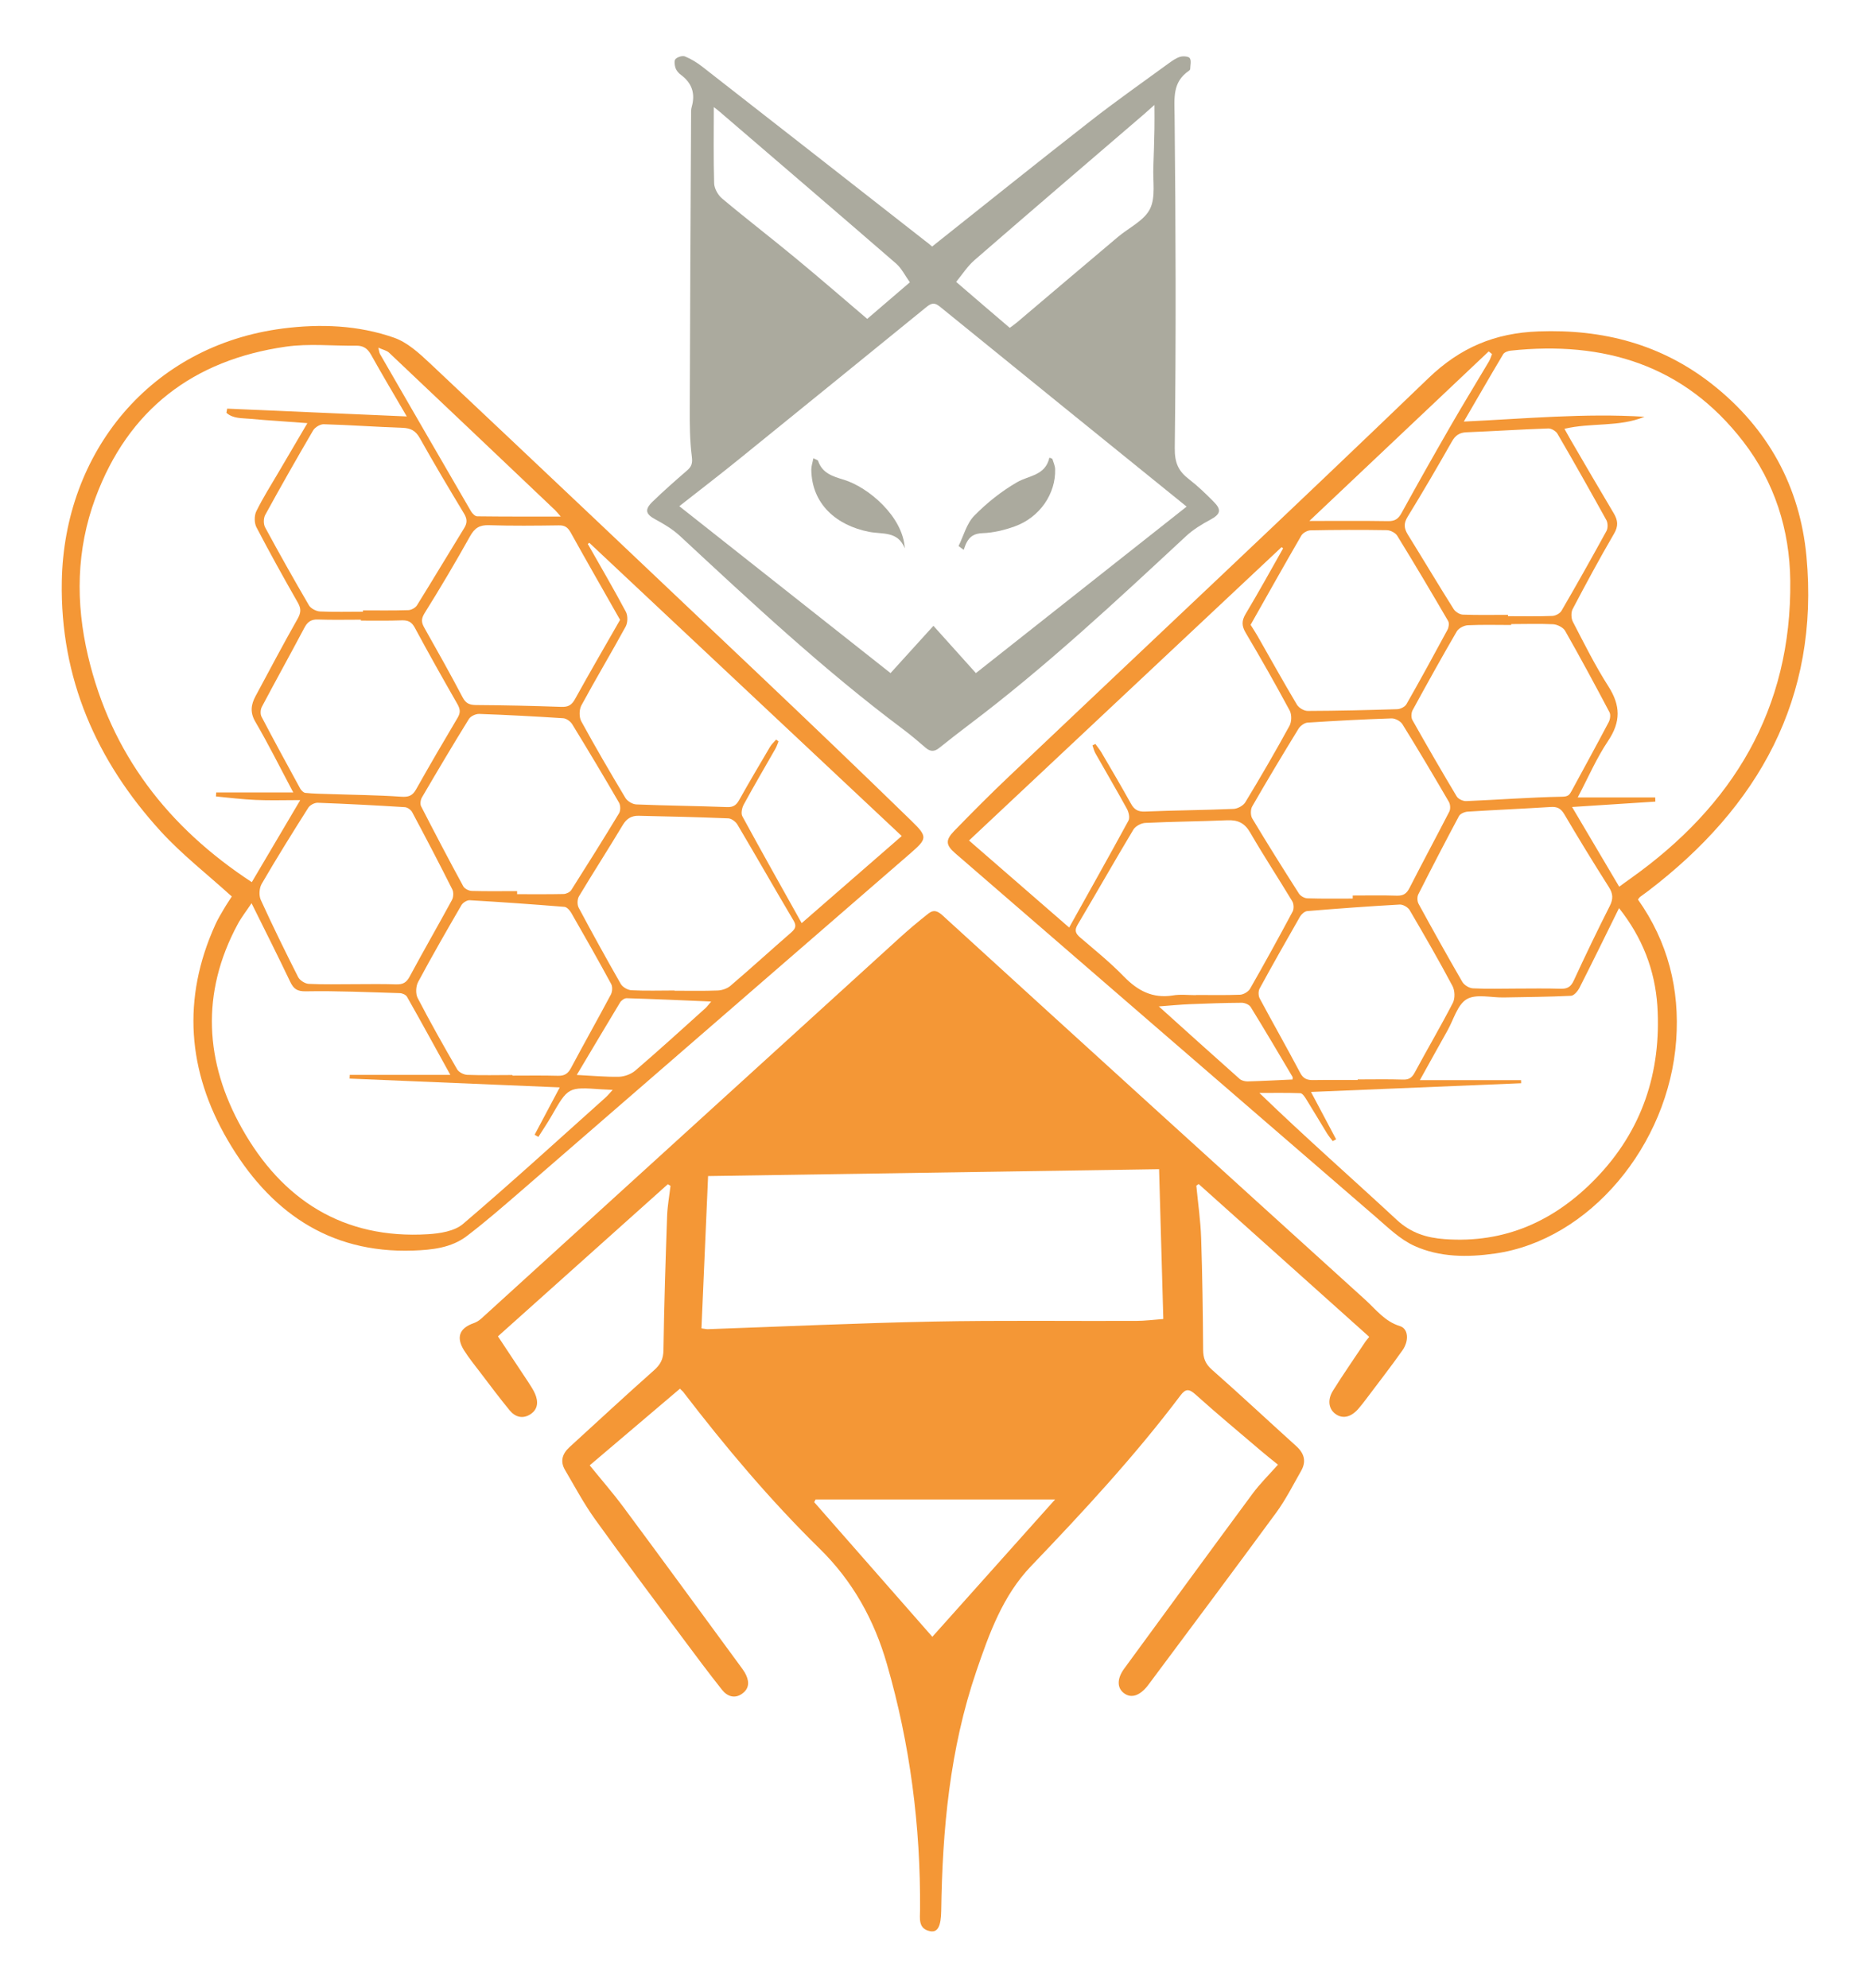
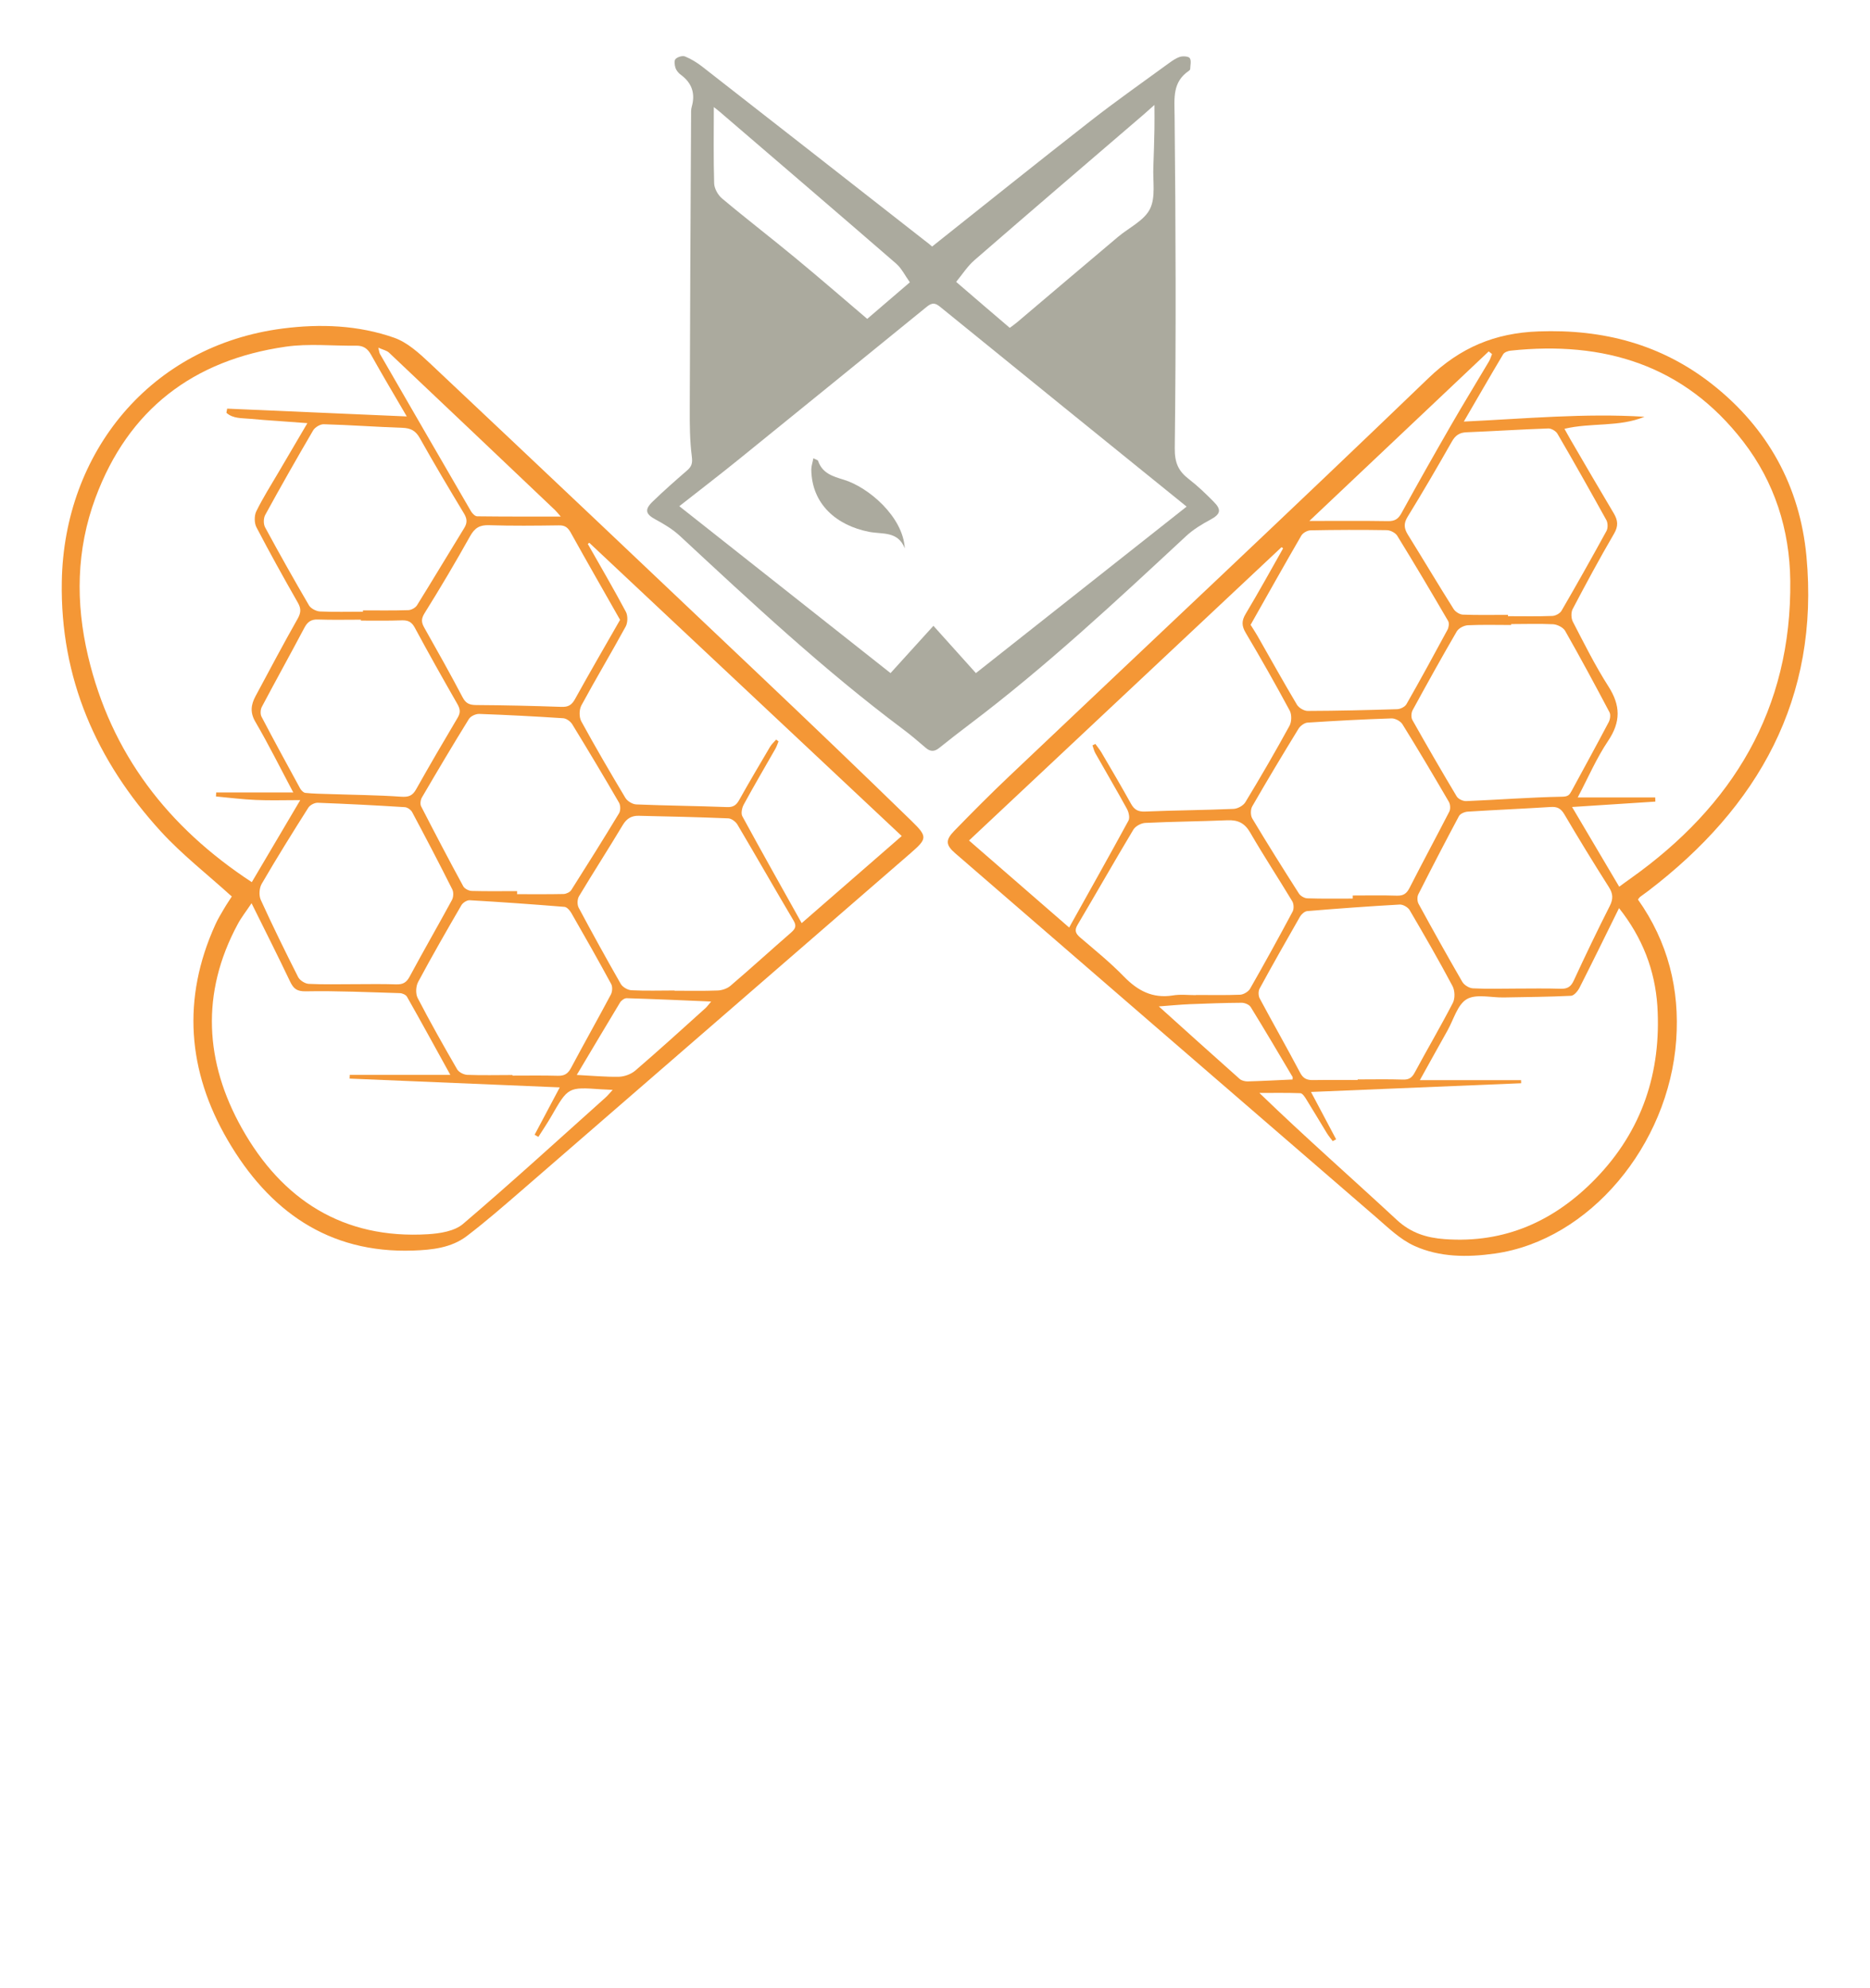
<svg xmlns="http://www.w3.org/2000/svg" version="1.1" id="Layer_1" x="0px" y="0px" viewBox="0 0 225.4 239.64" style="enable-background:new 0 0 225.4 239.64;" xml:space="preserve">
  <style type="text/css"> .st0{fill:#F49736;} .st1{fill:#ABAA9E;} </style>
-   <path class="st0" d="M81.96,167.4c-3.67,3.11-7.25,6.16-10.88,9.24c1.37,1.69,2.8,3.33,4.09,5.07c4.72,6.36,9.39,12.76,14.08,19.15 c0.18,0.25,0.37,0.5,0.53,0.77c0.51,0.9,0.63,1.83-0.29,2.51c-0.91,0.68-1.82,0.37-2.47-0.45c-1.57-1.99-3.1-4.02-4.61-6.06 c-3.58-4.82-7.2-9.63-10.7-14.51c-1.34-1.87-2.43-3.92-3.6-5.91c-0.61-1.03-0.35-1.95,0.52-2.75c3.39-3.09,6.74-6.21,10.17-9.25 c0.81-0.71,1.16-1.38,1.17-2.47c0.08-5.38,0.25-10.77,0.44-16.15c0.04-1.22,0.27-2.43,0.41-3.64c-0.11-0.07-0.21-0.13-0.32-0.2 c-6.84,6.13-13.69,12.26-20.48,18.34c1.27,1.91,2.47,3.72,3.67,5.54c0.29,0.45,0.59,0.9,0.8,1.38c0.41,0.95,0.37,1.88-0.57,2.48 c-0.93,0.6-1.84,0.32-2.5-0.49c-1.21-1.48-2.36-3.01-3.52-4.54c-0.67-0.88-1.38-1.75-1.97-2.69c-0.98-1.57-0.55-2.67,1.17-3.27 c0.32-0.11,0.64-0.31,0.89-0.53c16.79-15.28,33.58-30.57,50.37-45.85c1.14-1.04,2.33-2.04,3.55-3c0.55-0.43,1.01-0.4,1.68,0.21 c16.96,15.49,33.95,30.93,50.97,46.35c1.29,1.17,2.35,2.62,4.19,3.18c0.99,0.3,1.12,1.74,0.3,2.91c-1.41,2-2.92,3.93-4.39,5.89 c-0.27,0.36-0.54,0.71-0.83,1.05c-0.9,1.09-1.9,1.37-2.78,0.79c-0.88-0.57-1.1-1.71-0.38-2.86c1.22-1.96,2.55-3.86,3.83-5.79 c0.14-0.22,0.32-0.41,0.54-0.7c-6.87-6.16-13.72-12.29-20.56-18.42c-0.09,0.07-0.19,0.13-0.28,0.2c0.2,2.1,0.51,4.2,0.58,6.31 c0.15,4.49,0.21,8.99,0.24,13.48c0.01,1.01,0.27,1.69,1.06,2.39c3.44,3.03,6.78,6.16,10.18,9.23c0.97,0.88,1.21,1.85,0.57,2.97 c-0.97,1.7-1.85,3.46-3,5.03c-5.08,6.93-10.23,13.8-15.36,20.69c-0.05,0.07-0.1,0.14-0.16,0.21c-0.96,1.2-1.98,1.51-2.83,0.87 c-0.84-0.63-0.87-1.74,0.03-2.97c5.15-7.04,10.3-14.09,15.48-21.1c0.89-1.2,1.97-2.26,3.05-3.48c-0.77-0.62-1.43-1.14-2.06-1.68 c-2.64-2.25-5.31-4.47-7.89-6.79c-0.76-0.68-1.18-0.7-1.79,0.11c-5.5,7.3-11.7,13.99-18.02,20.59c-3.41,3.56-5.04,8.11-6.6,12.68 c-3.2,9.37-4.09,19.08-4.23,28.89c-0.03,1.8-0.4,2.62-1.33,2.44c-1.48-0.29-1.23-1.56-1.22-2.58c0.07-10.07-1.2-19.96-4-29.64 c-1.53-5.32-4.12-9.99-8.11-13.9c-5.98-5.87-11.37-12.28-16.47-18.93C82.21,167.65,82.08,167.53,81.96,167.4z M84.55,160.13 c0.47,0.06,0.59,0.1,0.72,0.1c9.07-0.32,18.14-0.74,27.22-0.92c8.14-0.16,16.29-0.05,24.43-0.08c1.09,0,2.18-0.15,3.3-0.23 c-0.17-6.07-0.34-11.97-0.51-18.06c-18.09,0.27-36.14,0.55-54.36,0.83C85.08,147.85,84.81,154,84.55,160.13z M127.18,180.75 c-9.93,0-19.4,0-28.87,0c-0.06,0.11-0.11,0.22-0.17,0.33c4.67,5.32,9.34,10.65,14.24,16.23 C117.42,191.67,122.19,186.34,127.18,180.75z" />
  <path class="st1" d="M112.35,29.72c6.43-5.11,12.71-10.15,19.06-15.11c3.08-2.41,6.29-4.66,9.45-6.97c0.43-0.31,0.89-0.64,1.38-0.79 c0.36-0.11,1.03-0.06,1.17,0.16c0.21,0.32,0.06,0.86,0.05,1.31c0,0.07-0.08,0.17-0.15,0.21c-2.01,1.36-1.75,3.29-1.73,5.41 c0.14,13.35,0.18,26.71,0.02,40.06c-0.02,1.82,0.45,2.8,1.73,3.78c1.05,0.81,2.02,1.75,2.96,2.7c0.99,0.99,0.81,1.51-0.39,2.16 c-1.04,0.56-2.08,1.19-2.94,1.99c-8.45,7.85-16.87,15.72-26.09,22.68c-1.23,0.93-2.45,1.88-3.66,2.85 c-0.58,0.47-1.08,0.47-1.65-0.03c-0.9-0.78-1.81-1.55-2.76-2.26c-9.5-7.11-18.15-15.19-26.83-23.25c-0.86-0.8-1.9-1.43-2.94-1.99 c-1.2-0.64-1.38-1.18-0.37-2.16c1.34-1.3,2.75-2.54,4.16-3.76c0.55-0.48,0.67-0.87,0.57-1.67c-0.25-1.93-0.26-3.91-0.25-5.86 c0.03-11.75,0.1-23.5,0.16-35.25c0-0.36-0.02-0.73,0.08-1.06c0.45-1.59,0.03-2.86-1.31-3.85c-0.28-0.2-0.54-0.51-0.65-0.83 c-0.11-0.34-0.18-0.89,0.01-1.08c0.25-0.25,0.84-0.43,1.15-0.3c0.73,0.3,1.43,0.73,2.06,1.22c8.95,6.98,17.88,13.97,26.81,20.96 C111.79,29.23,112.09,29.49,112.35,29.72z M143.03,61.07c-9.87-7.99-19.83-16.04-29.77-24.13c-0.73-0.59-1.14-0.3-1.7,0.16 c-7.46,6.07-14.92,12.13-22.39,18.18c-2.44,1.98-4.94,3.89-7.29,5.74c8.52,6.73,16.98,13.42,25.46,20.12 c1.66-1.83,3.37-3.72,5.17-5.7c1.85,2.06,3.53,3.94,5.12,5.7C126.14,74.41,134.58,67.74,143.03,61.07z M121.71,39.52 c0.35-0.26,0.64-0.46,0.91-0.69c4.04-3.42,8.07-6.85,12.12-10.26c1.32-1.12,3.16-1.96,3.87-3.38c0.71-1.41,0.33-3.38,0.41-5.11 c0.06-1.51,0.1-3.02,0.13-4.54c0.02-0.9,0-1.8,0-2.89c-0.53,0.47-0.89,0.79-1.25,1.11c-6.82,5.86-13.65,11.7-20.43,17.59 c-0.85,0.73-1.47,1.72-2.22,2.63C117.57,35.98,119.62,37.74,121.71,39.52z M109.67,34.03c-0.58-0.81-0.99-1.67-1.65-2.25 c-7.06-6.12-14.16-12.2-21.25-18.29c-0.28-0.24-0.58-0.46-0.73-0.58c0,3.07-0.05,6.13,0.04,9.2c0.02,0.63,0.47,1.42,0.97,1.83 c2.93,2.46,5.97,4.79,8.91,7.23c2.87,2.37,5.69,4.82,8.57,7.27C106.23,36.99,107.84,35.6,109.67,34.03z" />
  <path class="st0" d="M27.94,108.07c-2.95-2.68-5.99-5.04-8.56-7.85c-7.76-8.5-12.14-18.47-11.93-30.13 C7.72,54.55,18.12,41.65,34.09,39.6c4.53-0.58,9.1-0.41,13.44,1.12c1.6,0.57,3.01,1.87,4.29,3.07 C65.04,56.24,78.23,68.73,91.4,81.23c6.2,5.88,12.37,11.79,18.49,17.75c1.95,1.9,1.86,2.13-0.15,3.88 c-15.6,13.53-31.2,27.07-46.8,40.59c-2.19,1.89-4.37,3.8-6.67,5.55c-1.87,1.43-4.2,1.67-6.45,1.75 c-10.29,0.36-17.44-4.84-22.38-13.32c-4.84-8.31-5.53-17.05-1.49-25.96c0.29-0.65,0.66-1.26,1.02-1.87 C27.3,109.03,27.67,108.49,27.94,108.07z M49.03,50.2c-1.52-2.61-2.95-5-4.3-7.43c-0.42-0.75-0.93-1.11-1.78-1.1 c-2.84,0.04-5.72-0.28-8.5,0.12c-11.14,1.6-18.99,7.56-22.95,18.24c-2.31,6.23-2.4,12.64-0.89,19.05 c2.78,11.81,9.68,20.67,19.74,27.26c1.89-3.2,3.75-6.35,5.84-9.89c-2.02,0-3.71,0.06-5.39-0.02c-1.59-0.07-3.18-0.27-4.77-0.42 c0.01-0.16,0.02-0.32,0.03-0.48c3.05,0,6.09,0,9.29,0c-1.55-2.92-2.97-5.78-4.57-8.52c-0.67-1.14-0.52-2.08,0.02-3.09 c1.68-3.13,3.34-6.27,5.09-9.36c0.4-0.72,0.41-1.21,0.01-1.91c-1.71-3-3.39-6.02-4.99-9.09c-0.27-0.52-0.27-1.4-0.02-1.92 c0.8-1.63,1.78-3.17,2.7-4.74c1.11-1.9,2.23-3.8,3.46-5.89c-1.33-0.1-2.43-0.17-3.53-0.26c-1.11-0.08-2.22-0.15-3.32-0.26 c-1.01-0.1-2.11,0-2.91-0.73c0.03-0.17,0.06-0.34,0.09-0.5C34.51,49.57,41.65,49.88,49.03,50.2z M30.32,108.88 c-0.62,0.94-1.23,1.7-1.68,2.55c-4.46,8.29-3.95,16.63,0.52,24.59c4.83,8.61,12.21,13.38,22.42,12.76c1.45-0.09,3.2-0.36,4.23-1.24 c5.82-4.96,11.47-10.13,17.17-15.23c0.27-0.24,0.5-0.53,0.87-0.93c-0.61-0.03-1-0.05-1.4-0.07c-3.98-0.28-3.97-0.27-6,3.26 c-0.49,0.85-1.04,1.66-1.56,2.48c-0.15-0.09-0.3-0.17-0.45-0.26c0.97-1.83,1.94-3.65,3.03-5.71c-8.58-0.36-16.96-0.71-25.33-1.06 c0.01-0.15,0.01-0.3,0.02-0.45c3.98,0,7.96,0,12.12,0c-1.79-3.24-3.48-6.34-5.22-9.41c-0.13-0.24-0.56-0.43-0.85-0.44 c-3.78-0.11-7.56-0.29-11.34-0.22c-1.08,0.02-1.48-0.31-1.89-1.15C33.5,115.25,31.95,112.16,30.32,108.88z M71.03,65.43 c-0.06,0.05-0.12,0.1-0.18,0.14c1.54,2.72,3.12,5.42,4.59,8.18c0.25,0.47,0.23,1.3-0.02,1.77c-1.74,3.19-3.61,6.31-5.34,9.51 c-0.28,0.51-0.29,1.43-0.01,1.93c1.7,3.11,3.49,6.18,5.31,9.22c0.24,0.4,0.86,0.77,1.31,0.79c3.65,0.15,7.29,0.18,10.94,0.32 c0.74,0.03,1.11-0.22,1.46-0.84c1.21-2.16,2.47-4.3,3.73-6.43c0.19-0.32,0.49-0.58,0.73-0.86c0.1,0.07,0.19,0.14,0.29,0.21 c-0.13,0.3-0.22,0.63-0.39,0.91c-1.27,2.23-2.57,4.44-3.8,6.7c-0.22,0.4-0.36,1.08-0.17,1.42c2.32,4.27,4.71,8.51,7.15,12.88 c4.09-3.56,8.09-7.04,12.06-10.5C96.05,88.92,83.54,77.17,71.03,65.43z M43.75,73.74c0-0.05,0-0.11,0-0.16 c1.82,0,3.65,0.03,5.47-0.03c0.36-0.01,0.85-0.28,1.04-0.58c1.92-3.09,3.78-6.21,5.69-9.31c0.4-0.64,0.36-1.14-0.04-1.79 c-1.81-3-3.6-6.01-5.31-9.06c-0.51-0.91-1.12-1.21-2.12-1.24c-3.16-0.11-6.31-0.34-9.46-0.43c-0.43-0.01-1.06,0.37-1.28,0.75 c-1.97,3.37-3.9,6.76-5.77,10.18c-0.22,0.4-0.23,1.11-0.01,1.51c1.71,3.16,3.47,6.29,5.28,9.39c0.22,0.38,0.86,0.71,1.31,0.74 C40.27,73.79,42.01,73.74,43.75,73.74z M81.31,119.4c0,0.01,0,0.02,0,0.03c1.74,0,3.47,0.04,5.2-0.03c0.52-0.02,1.14-0.23,1.53-0.56 c2.47-2.11,4.87-4.3,7.32-6.43c0.51-0.45,0.68-0.79,0.29-1.44c-2.28-3.85-4.49-7.73-6.77-11.58c-0.21-0.35-0.71-0.72-1.09-0.74 c-3.6-0.15-7.2-0.23-10.8-0.31c-0.84-0.02-1.44,0.31-1.91,1.09c-1.73,2.89-3.56,5.72-5.29,8.61c-0.21,0.35-0.23,1-0.05,1.36 c1.65,3.09,3.34,6.16,5.08,9.2c0.22,0.39,0.83,0.74,1.28,0.77C77.83,119.46,79.57,119.4,81.31,119.4z M62.33,107.42 c0,0.12,0,0.25,0,0.37c1.87,0,3.73,0.02,5.6-0.02c0.32-0.01,0.77-0.22,0.93-0.48c1.95-3.07,3.88-6.15,5.76-9.26 c0.19-0.31,0.18-0.94,0-1.26c-1.84-3.18-3.73-6.33-5.65-9.47c-0.21-0.34-0.71-0.7-1.09-0.72c-3.37-0.22-6.74-0.4-10.12-0.52 c-0.42-0.01-1.03,0.27-1.24,0.61c-1.94,3.13-3.81,6.29-5.67,9.47c-0.16,0.28-0.23,0.79-0.09,1.06c1.66,3.23,3.34,6.45,5.08,9.64 c0.16,0.29,0.67,0.55,1.03,0.56C58.69,107.45,60.51,107.42,62.33,107.42z M42.54,118.64c1.73,0,3.47-0.04,5.2,0.02 c0.81,0.03,1.26-0.21,1.65-0.96c1.66-3.09,3.41-6.12,5.08-9.2c0.19-0.34,0.22-0.94,0.05-1.28c-1.57-3.13-3.19-6.23-4.84-9.32 c-0.15-0.28-0.57-0.58-0.88-0.6c-3.5-0.22-7-0.4-10.51-0.53c-0.38-0.01-0.93,0.28-1.13,0.6c-1.92,3.03-3.82,6.08-5.62,9.18 c-0.29,0.5-0.35,1.39-0.11,1.92c1.43,3.14,2.95,6.24,4.51,9.32c0.2,0.39,0.82,0.78,1.26,0.81 C38.98,118.69,40.76,118.64,42.54,118.64z M43.5,74.81c0-0.04,0-0.07,0-0.11c-1.73,0-3.47,0.04-5.2-0.02 c-0.84-0.03-1.26,0.32-1.63,1.03c-1.68,3.18-3.43,6.32-5.11,9.5c-0.17,0.32-0.2,0.87-0.04,1.18c1.52,2.91,3.09,5.78,4.66,8.66 c0.13,0.23,0.4,0.51,0.63,0.53c0.95,0.1,1.91,0.11,2.86,0.14c2.89,0.1,5.78,0.12,8.67,0.32c0.9,0.06,1.37-0.1,1.81-0.88 c1.63-2.9,3.31-5.78,5.01-8.64c0.38-0.63,0.3-1.07-0.04-1.67c-1.74-3.04-3.46-6.09-5.12-9.18c-0.38-0.71-0.81-0.91-1.56-0.89 C46.8,74.84,45.15,74.81,43.5,74.81z M74.74,74.72c-1.99-3.51-4-7.01-5.96-10.54c-0.35-0.62-0.71-0.87-1.44-0.85 c-2.8,0.04-5.6,0.07-8.4-0.02c-1.13-0.04-1.73,0.34-2.28,1.33c-1.75,3.13-3.58,6.23-5.48,9.27c-0.44,0.71-0.39,1.13-0.03,1.77 c1.57,2.78,3.13,5.56,4.61,8.38c0.4,0.76,0.85,0.92,1.64,0.93c3.42,0.02,6.84,0.1,10.26,0.22c0.82,0.03,1.25-0.21,1.65-0.94 C71.07,81.09,72.89,77.95,74.74,74.72z M61.78,129.59c0,0.02,0,0.04,0,0.07c1.82,0,3.64-0.03,5.47,0.02 c0.76,0.02,1.19-0.23,1.56-0.91c1.58-2.97,3.24-5.91,4.82-8.88c0.18-0.34,0.22-0.94,0.04-1.27c-1.56-2.88-3.18-5.73-4.81-8.57 c-0.18-0.31-0.52-0.7-0.82-0.73c-3.8-0.31-7.61-0.58-11.42-0.8c-0.33-0.02-0.82,0.29-1,0.59c-1.78,3.06-3.55,6.14-5.22,9.26 c-0.28,0.52-0.32,1.42-0.06,1.93c1.51,2.91,3.12,5.77,4.76,8.6c0.2,0.35,0.79,0.65,1.22,0.67 C58.13,129.64,59.96,129.59,61.78,129.59z M45.6,41.91c0.11,0.44,0.12,0.62,0.2,0.76c3.65,6.32,7.3,12.65,10.97,18.96 c0.16,0.27,0.49,0.61,0.75,0.61c3.27,0.04,6.53,0.03,10.07,0.03c-0.36-0.41-0.51-0.61-0.69-0.78c-6.67-6.34-13.34-12.67-20.02-18.99 C46.59,42.24,46.15,42.16,45.6,41.91z M69.52,129.58c1.82,0.09,3.45,0.25,5.08,0.22c0.67-0.02,1.46-0.31,1.97-0.74 c2.86-2.46,5.65-5,8.46-7.53c0.21-0.19,0.37-0.43,0.69-0.8c-3.53-0.15-6.86-0.3-10.18-0.4c-0.27-0.01-0.66,0.27-0.81,0.53 C73.02,123.69,71.33,126.55,69.52,129.58z" />
  <path class="st0" d="M197.43,108.43c3.62,5.12,5.05,10.82,4.61,16.96c-0.9,12.67-10.46,24.11-21.85,25.72 c-3.31,0.47-6.65,0.46-9.7-0.92c-1.73-0.78-3.19-2.22-4.66-3.49c-16.91-14.6-33.8-29.22-50.69-43.84c-1.13-0.98-1.21-1.57-0.15-2.67 c2.2-2.27,4.43-4.51,6.72-6.68c16.82-15.96,33.74-31.82,50.45-47.91c3.85-3.71,8.03-5.46,13.28-5.65 c7.79-0.29,14.82,1.55,20.95,6.38c6.7,5.28,10.56,12.31,11.35,20.73c1.59,17.13-5.78,30.2-19.1,40.36 c-0.32,0.24-0.65,0.47-0.97,0.71C197.61,108.18,197.57,108.27,197.43,108.43z M195.17,106.89c0.48-0.35,0.91-0.67,1.34-0.97 c12.38-8.78,19.45-20.45,19.28-35.91c-0.07-6.15-1.89-11.88-5.67-16.78c-7.12-9.24-16.8-12.16-28.04-10.96 c-0.32,0.03-0.76,0.2-0.9,0.44c-1.56,2.61-3.07,5.25-4.74,8.11c7.43-0.35,14.59-1.03,21.78-0.58c-3.07,1.27-6.41,0.68-9.65,1.45 c0.27,0.49,0.48,0.87,0.7,1.25c1.74,2.99,3.48,5.98,5.25,8.95c0.49,0.83,0.57,1.52,0.03,2.44c-1.74,2.98-3.38,6.03-4.99,9.09 c-0.21,0.4-0.19,1.11,0.02,1.52c1.37,2.64,2.7,5.32,4.3,7.82c1.46,2.29,1.49,4.25-0.04,6.54c-1.42,2.11-2.43,4.48-3.67,6.83 c3.23,0,6.29,0,9.34,0c0.01,0.17,0.02,0.33,0.02,0.5c-3.3,0.21-6.6,0.43-10.04,0.65C191.41,100.54,193.26,103.66,195.17,106.89z M195.15,109.47c-1.63,3.31-3.17,6.45-4.75,9.57c-0.21,0.42-0.67,0.98-1.04,1c-2.7,0.13-5.41,0.15-8.12,0.2 c-1.51,0.03-3.31-0.46-4.45,0.21c-1.12,0.66-1.58,2.47-2.32,3.78c-1.08,1.92-2.14,3.84-3.33,5.98c4.24,0,8.22,0,12.2,0 c0,0.12,0,0.25,0.01,0.37c-8.38,0.35-16.75,0.69-25.33,1.05c1.1,2.08,2.07,3.9,3.03,5.71c-0.14,0.07-0.27,0.15-0.41,0.22 c-0.25-0.33-0.52-0.65-0.73-1c-0.83-1.36-1.64-2.73-2.48-4.08c-0.17-0.28-0.45-0.69-0.69-0.7c-1.64-0.06-3.29-0.03-4.94-0.03 c5.53,5.35,11.12,10.25,16.56,15.3c1.7,1.58,3.59,2.16,5.75,2.32c7.25,0.54,13.25-2.17,18.2-7.27c5.62-5.78,7.96-12.85,7.46-20.84 C199.48,116.96,197.98,113.04,195.15,109.47z M154.66,66.1c-0.06-0.05-0.12-0.09-0.19-0.14c-12.54,11.77-25.07,23.54-37.67,35.36 c4.03,3.5,8.01,6.96,12.07,10.49c2.44-4.38,4.83-8.62,7.15-12.89c0.19-0.35,0.03-1.02-0.19-1.42c-1.23-2.25-2.54-4.46-3.8-6.7 c-0.16-0.29-0.24-0.63-0.35-0.95c0.12-0.06,0.24-0.12,0.35-0.17c0.24,0.34,0.51,0.66,0.72,1.01c1.21,2.06,2.42,4.12,3.58,6.21 c0.39,0.7,0.84,0.96,1.68,0.93c3.56-0.15,7.12-0.17,10.67-0.32c0.5-0.02,1.18-0.39,1.43-0.81c1.84-3.03,3.62-6.1,5.32-9.21 c0.26-0.48,0.28-1.34,0.03-1.82c-1.7-3.16-3.47-6.29-5.3-9.37c-0.5-0.84-0.52-1.45-0.02-2.29C151.7,71.4,153.17,68.74,154.66,66.1z M181.76,74.12c0,0.05,0,0.11,0,0.16c1.78,0,3.56,0.04,5.34-0.03c0.39-0.01,0.93-0.3,1.12-0.63c1.85-3.18,3.65-6.39,5.42-9.62 c0.18-0.34,0.17-0.95-0.01-1.29c-1.93-3.49-3.89-6.97-5.9-10.42c-0.19-0.33-0.74-0.65-1.1-0.64c-3.29,0.11-6.57,0.33-9.86,0.46 c-0.86,0.03-1.35,0.38-1.77,1.12c-1.73,3.04-3.49,6.07-5.33,9.06c-0.5,0.81-0.44,1.4,0.02,2.15c1.85,2.98,3.64,5.99,5.51,8.96 c0.21,0.34,0.72,0.67,1.11,0.69C178.11,74.16,179.94,74.12,181.76,74.12z M144.14,119.96c0-0.01,0-0.02,0-0.02 c1.78,0,3.56,0.04,5.34-0.03c0.41-0.02,0.98-0.36,1.19-0.71c1.76-3.08,3.47-6.19,5.14-9.32c0.17-0.32,0.14-0.93-0.05-1.24 c-1.67-2.77-3.45-5.48-5.07-8.28c-0.67-1.16-1.5-1.54-2.78-1.48c-3.29,0.14-6.58,0.16-9.86,0.32c-0.5,0.02-1.19,0.39-1.44,0.81 c-2.28,3.8-4.46,7.65-6.72,11.46c-0.42,0.71-0.23,1.07,0.32,1.55c1.79,1.53,3.63,3.02,5.27,4.71c1.66,1.7,3.44,2.65,5.87,2.27 C142.25,119.84,143.21,119.96,144.14,119.96z M163.05,108.32c0-0.12,0-0.25,0-0.37c1.78,0,3.55-0.04,5.33,0.02 c0.78,0.02,1.17-0.25,1.52-0.94c1.57-3.08,3.21-6.12,4.79-9.19c0.16-0.31,0.13-0.87-0.05-1.18c-1.83-3.14-3.68-6.27-5.6-9.36 c-0.23-0.37-0.88-0.72-1.32-0.7c-3.37,0.11-6.75,0.29-10.12,0.51c-0.38,0.03-0.87,0.39-1.08,0.73c-1.9,3.1-3.77,6.21-5.58,9.36 c-0.22,0.38-0.22,1.11,0.01,1.48c1.82,3.04,3.71,6.05,5.62,9.04c0.19,0.29,0.66,0.56,1.01,0.57 C159.41,108.35,161.23,108.32,163.05,108.32z M182.75,119.17c1.78,0,3.56-0.04,5.34,0.02c0.83,0.03,1.26-0.23,1.61-1 c1.39-3.01,2.83-6.01,4.33-8.97c0.44-0.87,0.4-1.5-0.12-2.31c-1.83-2.88-3.61-5.79-5.34-8.73c-0.42-0.72-0.86-0.96-1.68-0.9 c-3.32,0.21-6.65,0.35-9.97,0.56c-0.37,0.02-0.9,0.24-1.06,0.53c-1.67,3.12-3.3,6.27-4.9,9.43c-0.16,0.31-0.14,0.85,0.03,1.16 c1.72,3.15,3.47,6.29,5.27,9.4c0.23,0.39,0.83,0.76,1.28,0.78C179.27,119.23,181.01,119.17,182.75,119.17z M182.15,75.23 c0,0.04,0,0.07,0,0.11c-1.74,0-3.47-0.05-5.21,0.03c-0.47,0.02-1.11,0.35-1.34,0.73c-1.83,3.14-3.59,6.32-5.33,9.51 c-0.17,0.31-0.2,0.88-0.03,1.18c1.74,3.09,3.52,6.17,5.34,9.21c0.19,0.32,0.77,0.59,1.16,0.57c3.86-0.16,7.71-0.46,11.56-0.53 c0.72-0.01,0.88-0.23,1.13-0.69c1.5-2.77,3.01-5.52,4.48-8.31c0.17-0.33,0.25-0.88,0.09-1.18c-1.74-3.3-3.51-6.58-5.35-9.82 c-0.24-0.41-0.94-0.76-1.44-0.79C185.53,75.17,183.84,75.23,182.15,75.23z M150.74,75.32c0.31,0.5,0.58,0.9,0.82,1.32 c1.58,2.77,3.13,5.56,4.76,8.3c0.23,0.39,0.86,0.76,1.3,0.76c3.6-0.01,7.2-0.1,10.79-0.21c0.39-0.01,0.94-0.29,1.12-0.61 c1.69-2.96,3.32-5.96,4.94-8.96c0.16-0.29,0.23-0.81,0.08-1.06c-2.01-3.45-4.04-6.88-6.13-10.27c-0.22-0.36-0.82-0.67-1.26-0.68 c-3.07-0.05-6.14-0.04-9.2,0.02c-0.38,0.01-0.92,0.31-1.11,0.64C154.79,68.12,152.78,71.71,150.74,75.32z M163.64,130.19 c0-0.02,0-0.04,0-0.07c1.82,0,3.65-0.04,5.47,0.02c0.72,0.02,1.08-0.22,1.42-0.86c1.51-2.81,3.13-5.56,4.59-8.39 c0.28-0.54,0.25-1.49-0.05-2.04c-1.64-3.09-3.39-6.12-5.16-9.14c-0.21-0.35-0.8-0.69-1.2-0.67c-3.72,0.21-7.44,0.48-11.15,0.79 c-0.31,0.03-0.69,0.37-0.86,0.66c-1.65,2.88-3.29,5.77-4.88,8.69c-0.16,0.3-0.15,0.85,0.01,1.16c1.61,3.01,3.3,5.98,4.89,8.99 c0.38,0.72,0.85,0.88,1.58,0.87C160.08,130.17,161.86,130.19,163.64,130.19z M157.82,62.8c3.41,0,6.45-0.03,9.49,0.02 c0.83,0.01,1.24-0.27,1.63-0.99c1.94-3.53,3.92-7.03,5.93-10.52c1.5-2.61,3.08-5.17,4.61-7.76c0.16-0.27,0.24-0.58,0.36-0.87 c-0.13-0.11-0.26-0.21-0.4-0.32C172.33,49.08,165.22,55.81,157.82,62.8z M155.8,130.13c0-0.14,0.03-0.24,0-0.31 c-1.67-2.82-3.33-5.64-5.05-8.43c-0.18-0.29-0.71-0.51-1.08-0.51c-2.08,0.01-4.17,0.09-6.25,0.17c-1.16,0.05-2.32,0.16-3.74,0.27 c3.4,3.06,6.55,5.91,9.73,8.73c0.23,0.21,0.64,0.31,0.96,0.31C152.18,130.31,153.99,130.21,155.8,130.13z" />
-   <path class="st1" d="M115.54,65.82c0.61-1.23,0.97-2.71,1.89-3.65c1.53-1.56,3.29-2.96,5.18-4.05c1.43-0.82,3.38-0.78,3.88-2.95 c0.12,0.04,0.23,0.09,0.35,0.13c0.12,0.41,0.32,0.82,0.34,1.23c0.1,2.99-1.86,5.85-4.88,6.93c-1.23,0.44-2.57,0.77-3.87,0.81 c-1,0.04-1.54,0.39-1.94,1.17c-0.14,0.27-0.22,0.56-0.33,0.84C115.95,66.14,115.75,65.98,115.54,65.82z" />
  <path class="st1" d="M109.06,66.1c-0.85-2.12-2.7-1.67-4.31-1.99c-3.93-0.77-6.92-3.35-6.96-7.52c0-0.41,0.15-0.82,0.25-1.35 c0.29,0.16,0.53,0.2,0.57,0.32c0.51,1.49,1.75,1.86,3.1,2.27C104.67,58.73,108.84,62.27,109.06,66.1z" />
</svg>